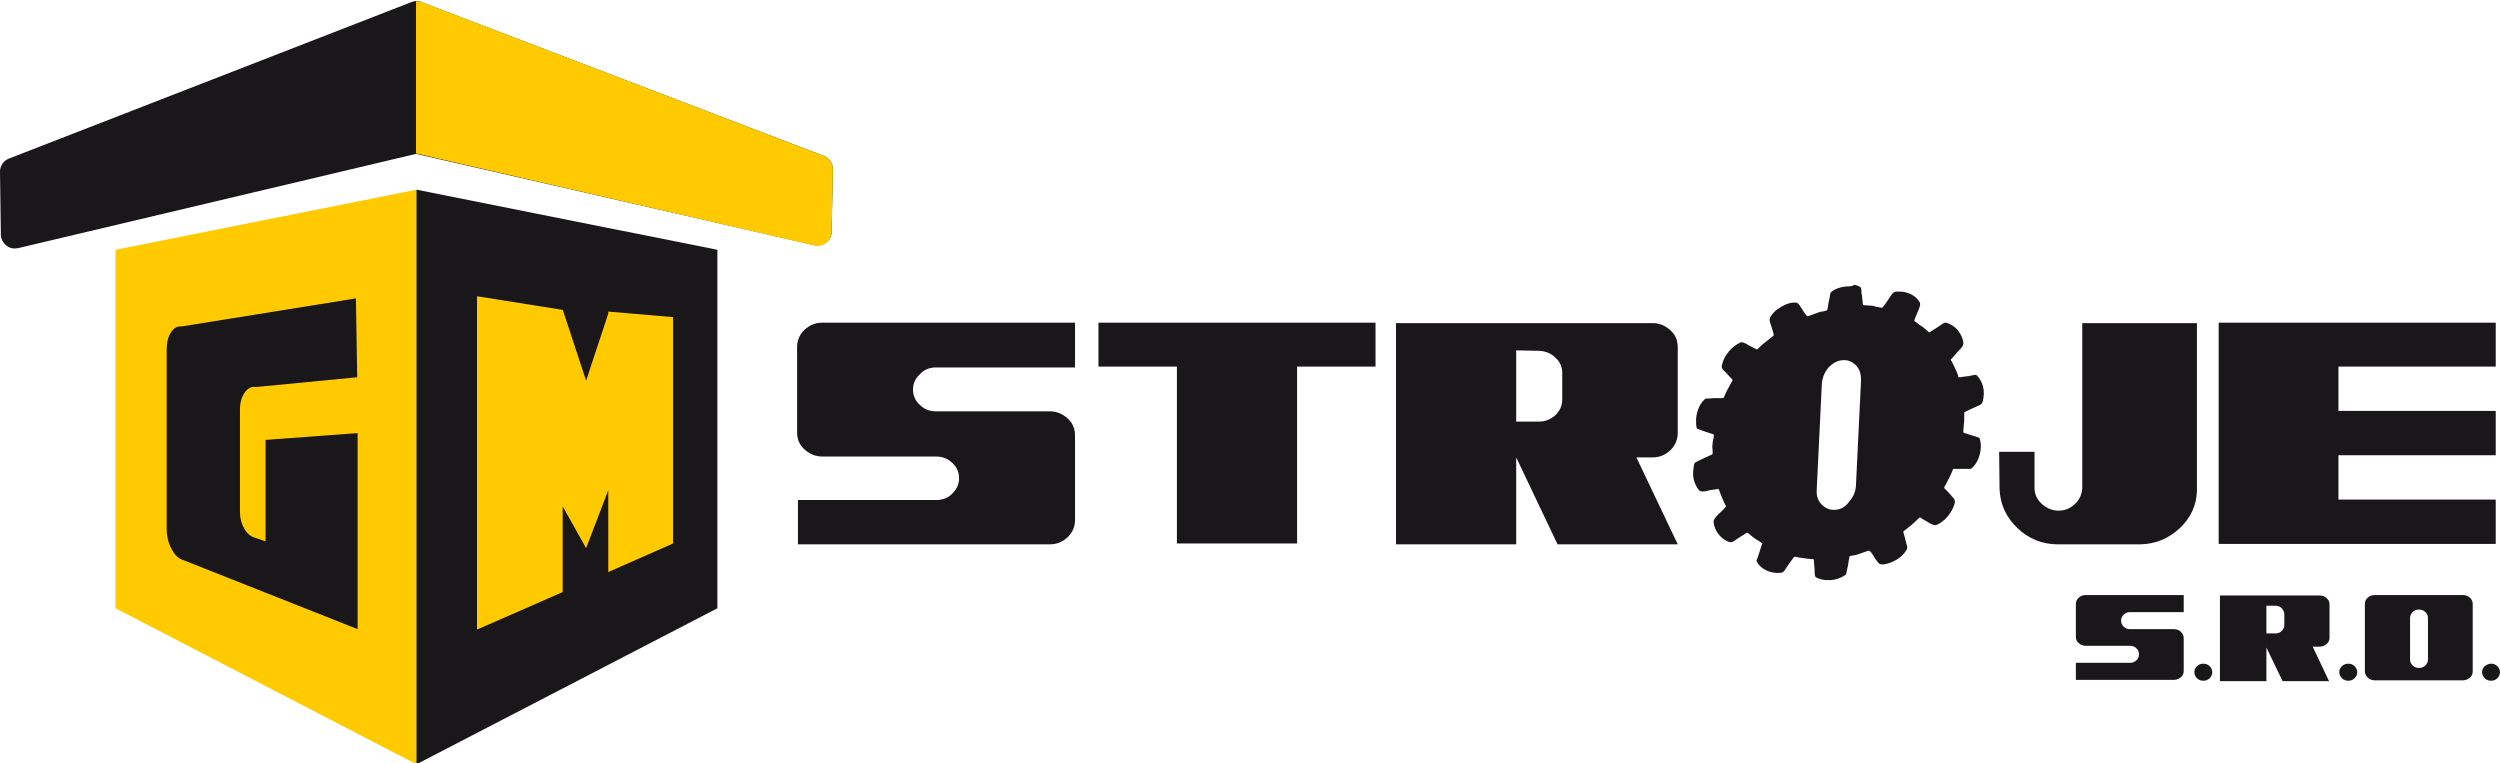
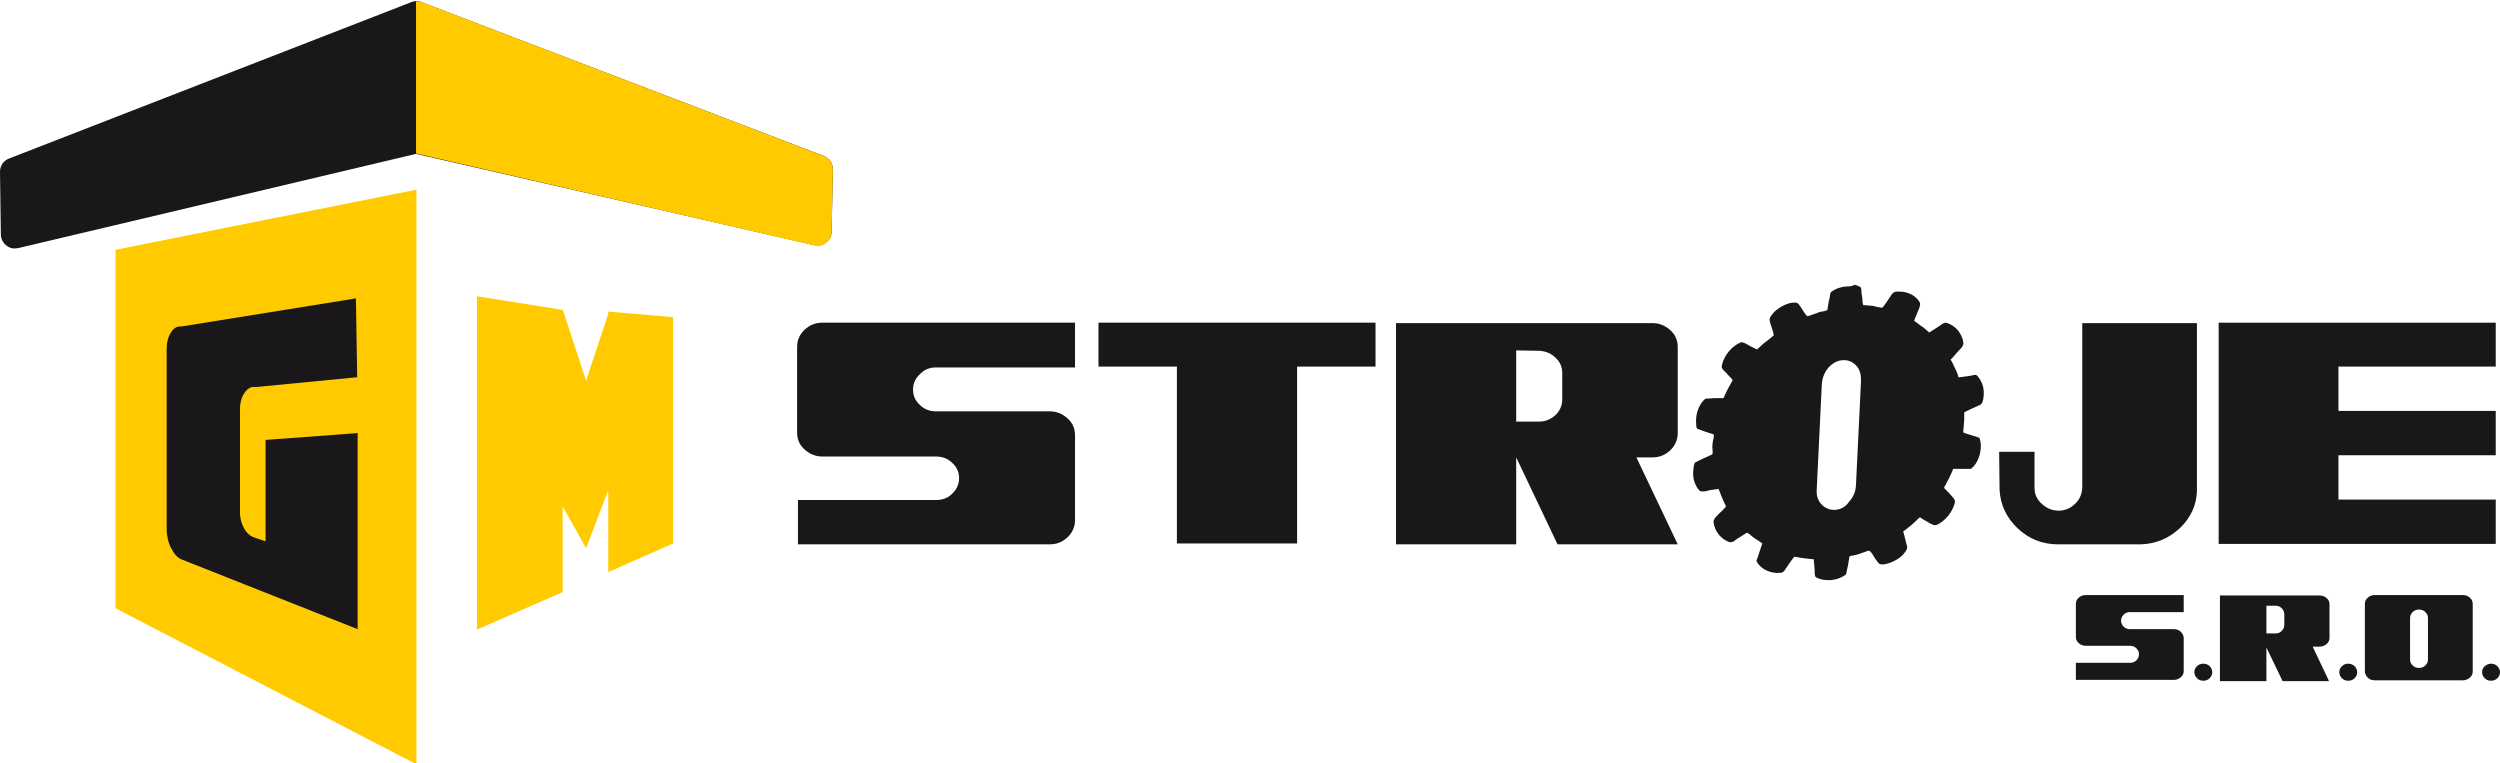
<svg xmlns="http://www.w3.org/2000/svg" version="1.1" id="Vrstva_1" x="0px" y="0px" viewBox="0 0 586.5 179" style="enable-background:new 0 0 586.5 179;" xml:space="preserve">
  <style type="text/css">
	.st0{fill:#1A171B;}
	.st1{fill:#FFCB00;}
</style>
  <g>
    <path class="st0" d="M252.2,75.8v10.4h-32.6c-1.5,0-2.8,0.5-3.8,1.6c-1.1,1-1.6,2.2-1.6,3.6c0,1.4,0.5,2.6,1.6,3.6   c1,1,2.3,1.5,3.8,1.5h26.7c1.6,0,3,0.6,4.2,1.7c1.2,1.1,1.7,2.4,1.7,4V122c0,1.6-0.6,2.9-1.7,4c-1.2,1.1-2.5,1.7-4.2,1.7h-59.1   v-10.4H220c1.4-0.1,2.6-0.6,3.5-1.6c1-1,1.5-2.2,1.5-3.5c0-1.4-0.5-2.6-1.6-3.6c-1-1-2.3-1.5-3.8-1.5l-26.7,0c-1.6,0-3-0.6-4.2-1.7   c-1.2-1.1-1.7-2.4-1.7-4V81.4c0-1.6,0.6-2.9,1.7-4c1.2-1.1,2.5-1.7,4.2-1.7H252.2z" />
    <path class="st0" d="M322.7,86h-18.4v41.5h-28.2V86h-18.4V75.7h65V86z" />
    <path class="st0" d="M383.8,107.1l9.8,20.6h-28.2l-9.7-20.4v20.4h-28.2V75.8h60.2c1.6,0,3,0.6,4.2,1.7c1.2,1.1,1.7,2.4,1.7,4   l0,20.1c0,1.5-0.6,2.9-1.7,4c-1.2,1.1-2.5,1.7-4.2,1.7H383.8z M355.7,98.9h5.5c1.4,0,2.7-0.6,3.7-1.5c1-1,1.6-2.2,1.6-3.6v-6.3   c0-1.4-0.5-2.6-1.6-3.6c-1-1-2.3-1.5-3.7-1.6l-5.5-0.1V98.9z" />
    <path class="st0" d="M515.4,75.8v39.4c-0.1,3.4-1.5,6.3-4,8.7c-2.6,2.4-5.6,3.7-9.2,3.8h-19.4v0c-3.7,0-6.9-1.3-9.5-3.8   c-2.6-2.5-4-5.4-4.2-9L469,106h8.3v8.5c0,1.5,0.6,2.7,1.7,3.7c1.1,1,2.4,1.6,3.9,1.6c1.5,0,2.8-0.5,3.9-1.6c1.1-1,1.6-2.3,1.7-3.7   V75.8H515.4z" />
    <path class="st0" d="M548.6,86v10.4h36.9v10.4h-36.9v10.4h36.9v10.4h-65V75.7h65V86H548.6z" />
  </g>
  <g>
    <path class="st0" d="M430.6,119.6c-1.2,0.1-2.3-0.3-3.2-1.2c-0.9-0.9-1.3-2.1-1.2-3.5l1.2-24.8c0.1-1.4,0.6-2.7,1.5-3.8   c1-1.1,2.1-1.7,3.3-1.8c1.3-0.1,2.3,0.3,3.2,1.2c0.9,0.9,1.2,2.1,1.2,3.5l-1.2,24.8c-0.1,1.4-0.6,2.6-1.6,3.7   C432.9,119,431.8,119.5,430.6,119.6 M433.1,67.2c-1.2,0.1-2.5,0.5-3.5,1.3c-0.3,0.2-0.3,1.2-0.4,1.5c-0.2,0.7-0.3,1.4-0.4,2.1   c-0.1,0.5,0,0.7-0.5,0.8c-0.3,0.1-0.7,0.2-1,0.2c-0.4,0.1-0.8,0.2-1.2,0.4c-0.7,0.2-1.3,0.5-2,0.7c0,0,0,0,0,0   c-0.4,0-1.5-2-1.8-2.4c-0.5-0.7-0.7-0.9-1.5-0.8c-0.1,0-0.2,0-0.2,0c-1.2,0.1-2.4,0.7-3.4,1.4c-0.8,0.5-1.4,1.2-1.9,2   c-0.4,0.7,0.1,1.6,0.3,2.3c0.1,0.2,0.6,1.9,0.5,2c-0.2,0.2-0.4,0.3-0.6,0.5c-0.5,0.4-0.9,0.7-1.4,1.1c-0.7,0.5-1.2,1.1-1.9,1.7   c-0.6-0.3-1.2-0.6-1.8-0.9c-0.5-0.3-1.2-0.8-1.9-0.8c-0.1,0-0.2,0-0.3,0.1c-2,0.9-3.7,3-4.2,5.1c-0.3,1,0.3,1.3,1,2   c0.4,0.5,0.9,1,1.3,1.4c0.3,0.4,0.1,0.4-0.1,0.8c-0.2,0.3-0.3,0.6-0.5,0.9c-0.4,0.7-0.8,1.5-1.1,2.2c-0.2,0.4-0.1,0.6-0.5,0.6   c0,0-0.1,0-0.1,0c-0.3,0-0.7,0-1,0c-0.7,0-1.4,0-2.1,0.1c-0.1,0-0.3,0-0.5,0c-0.1,0-0.3,0-0.4,0.1c-1.5,1.3-2.2,3.6-2.1,5.4   c0,0.3,0,1.5,0.3,1.6c1.3,0.5,2.5,0.9,3.8,1.3c0.2,0.3-0.1,1.4-0.2,1.8c0,0.4-0.1,0.7-0.1,1.1c0,0.4,0.2,1.4,0,1.8   c-1.3,0.6-2.7,1.2-4,1.9c-0.3,0.2-0.4,1.2-0.4,1.4c-0.2,1.2-0.1,2.4,0.3,3.4c0.3,0.7,0.6,1.3,1.1,1.8c0.2,0.2,0.5,0.2,0.9,0.2   c0.5,0,1.1-0.2,1.5-0.3c0.5-0.1,0.9-0.1,1.4-0.2c0.2,0,0.4-0.1,0.5-0.1c0.1,0,0.2,0,0.3,0.3c0.2,0.6,0.5,1.2,0.7,1.8   c0.3,0.6,0.5,1.2,0.8,1.7c0.2,0.4,0,0.5-0.3,0.8c-0.3,0.3-0.5,0.6-0.8,0.8c-0.6,0.6-1.8,1.6-1.7,2.4c0.1,1,0.5,1.9,1,2.6   c0.6,0.9,1.5,1.6,2.5,2c0.2,0.1,0.4,0.1,0.6,0.1c0.4,0,0.8-0.3,1.3-0.7c0.7-0.5,1.5-0.9,2.2-1.4c0.1-0.1,0.2-0.1,0.3-0.1   c0.2,0,0.2,0.2,0.5,0.3c0.2,0.2,0.5,0.4,0.7,0.6c0.5,0.4,1,0.7,1.5,1c0.3,0.2,0.5,0.4,0.8,0.5c0.1,0.1-0.4,1.2-0.4,1.4   c-0.2,0.7-0.5,1.4-0.7,2.1c-0.1,0.3-0.3,0.6-0.2,0.8c0.8,1.6,2.7,2.6,4.6,2.7c0.2,0,0.5,0,0.8,0c0.4,0,0.8-0.1,1.1-0.5   c0.2-0.3,2.2-3.3,2.4-3.3c0,0,0,0,0,0c1.5,0.3,3,0.5,4.5,0.6c0.1,0.8,0.1,1.6,0.2,2.4c0,0.4,0,1.5,0.2,1.7c0.3,0.3,0.9,0.5,1.3,0.6   c0.7,0.2,1.5,0.2,2.3,0.2c1.2-0.1,2.4-0.5,3.4-1.2c0.3-0.2,0.3-0.8,0.4-1.2c0.2-0.7,0.3-1.4,0.4-2.1c0.1-0.4,0.1-0.7,0.2-1.1   c0.3-0.1,0.7-0.2,1-0.2c0.5-0.1,0.9-0.2,1.4-0.4c0.7-0.2,1.3-0.5,2-0.7c0,0,0,0,0.1,0c0.6,0,1.3,1.7,1.7,2.1   c0.6,0.8,0.7,1.2,1.7,1.1c0,0,0,0,0,0c1.2-0.1,2.3-0.6,3.3-1.2c0.8-0.5,1.6-1.2,2.1-2.1c0.5-0.7,0-1.4-0.1-2.1   c-0.2-0.8-0.4-1.5-0.6-2.3c0-0.1,0.4-0.3,0.5-0.4c0.5-0.4,1-0.8,1.5-1.2c0.6-0.5,1.1-1,1.6-1.5c0.1-0.1,0.2-0.2,0.3-0.2   c0.2,0,0.3,0.1,0.5,0.3c0.3,0.2,0.6,0.3,0.9,0.5c0.5,0.3,1.5,1,2.2,1c0.1,0,0.1,0,0.2,0c2-0.8,3.7-2.9,4.3-4.9c0.3-1,0-1.2-0.7-2   c-0.4-0.5-0.9-1-1.3-1.4c-0.3-0.3-0.5-0.3-0.3-0.8c0.2-0.3,0.4-0.6,0.5-0.9c0.4-0.7,0.8-1.5,1.1-2.2c0.1-0.3,0.3-0.6,0.4-1   c0.3,0,0.7,0,1,0c0.7,0,1.4,0,2.1,0c0.2,0,0.5,0,0.8,0c0.2,0,0.3,0,0.4-0.1c1.5-1.2,2.2-3.5,2.2-5.2c0-0.7-0.1-1.3-0.3-1.9   c-0.1-0.2-1.3-0.5-1.6-0.6c-0.6-0.2-1.3-0.4-1.9-0.6c-0.4-0.1-0.3-0.2-0.3-0.7c0-0.4,0.1-0.7,0.1-1.1c0-0.4,0.1-0.8,0.1-1.1   c0-0.6,0-1.3,0-1.9c0-0.2,3.3-1.6,3.7-1.8c0.6-0.3,0.7-1,0.8-1.6c0.2-1.2,0.1-2.4-0.3-3.4c-0.3-0.7-0.7-1.4-1.2-1.9   c-0.2-0.2-0.5-0.2-0.8-0.1c-0.6,0.1-1.4,0.3-1.8,0.3c-0.5,0.1-0.9,0.1-1.4,0.2c-0.1,0-0.1,0-0.1,0c-0.4,0-0.3-0.2-0.4-0.6   c-0.2-0.6-0.5-1.2-0.8-1.8c-0.3-0.6-0.5-1.2-0.9-1.7c0.5-0.5,1-1.1,1.5-1.7c0.6-0.7,1.6-1.4,1.5-2.3c-0.1-1-0.6-2-1.2-2.8   c-0.6-0.8-1.5-1.4-2.5-1.8c-0.1,0-0.3-0.1-0.4-0.1c-0.6,0-1.1,0.5-1.7,0.9c-0.7,0.5-1.5,0.9-2.2,1.4c-0.5-0.4-0.9-0.8-1.4-1.2   c-0.5-0.3-0.9-0.6-1.4-1c-0.2-0.2-0.5-0.3-0.7-0.5c-0.1-0.1,0.5-1.5,0.6-1.7c0.2-0.6,1-2,0.7-2.6c-0.9-1.7-2.9-2.6-4.8-2.6   c-0.2,0-0.4,0-0.6,0c-0.5,0-0.9,0.2-1.3,0.8c-0.3,0.4-1.9,3-2.2,3c0,0,0,0,0,0c-0.6-0.1-1.3-0.2-1.9-0.4c-0.3-0.1-0.6-0.1-0.9-0.1   c-0.3,0-0.7-0.1-1-0.1c-0.5,0-0.6,0.1-0.7-0.4c-0.1-0.8-0.1-1.6-0.3-2.4c0-0.3,0-1.2-0.2-1.4c-0.4-0.3-1-0.5-1.5-0.6   C434.6,67.2,433.8,67.2,433.1,67.2" />
  </g>
  <g>
    <g>
      <g>
        <g>
          <polygon class="st1" points="97.7,179.3 27.1,142.7 27.1,58.6 97.7,44.5     " />
        </g>
      </g>
      <g>
        <g>
-           <polygon class="st0" points="97.7,179.3 168.3,142.7 168.3,58.6 97.7,44.5     " />
-         </g>
+           </g>
      </g>
      <g>
        <path class="st0" d="M3.5,58.3c-0.7,0-1.4-0.2-2-0.7C0.7,57,0.2,56,0.2,55L0,40.3c0-1.4,0.8-2.6,2.1-3.1L96.5,0.5     c1-0.4,2-0.3,2.9,0.2l93.9,35.9c1.3,0.5,2.1,1.8,2.1,3.1l-0.3,14.7c0,1-0.5,1.9-1.3,2.5c-0.8,0.6-1.8,0.8-2.8,0.6L97.6,36.1     L4.3,58.2C4,58.2,3.8,58.3,3.5,58.3z" />
      </g>
      <path class="st0" d="M83.5,70l0.3,18.5L60,90.8c-1-0.2-1.9,0.3-2.6,1.3c-0.7,1-1.1,2.3-1.1,3.9c0,0.1,0,8.1,0,24.2    c0,1.5,0.4,2.8,1,3.8c0.6,1.1,1.4,1.8,2.4,2.1l2.6,0.9v-23.8l21.6-1.6v46l-41.4-16.4c-0.9-0.4-1.7-1.3-2.4-2.7    c-0.7-1.4-1-2.9-1-4.5V82c0-1.6,0.3-2.9,1-4c0.7-1.1,1.5-1.5,2.4-1.4L83.5,70z" />
      <path class="st1" d="M157.9,74.4v53.1l-15.2,6.7V115l-5.2,13.6l-5.5-9.8v20.1l-20.1,8.8V69.5l20.1,3.2v-0.1l5.5,16.7l5.2-15.7    v-0.5L157.9,74.4z" />
      <path class="st1" d="M193.3,36.6l-94.1-36c-0.5-0.3-1-0.3-1.6-0.3v35.7l93.5,21.6c0.2,0.1,0.5,0.1,0.7,0.1c0.7,0,1.4-0.2,2-0.7    c0.8-0.6,1.2-1.5,1.3-2.5l0.3-14.7C195.4,38.4,194.6,37.1,193.3,36.6z" />
      <g>
        <path class="st0" d="M512.3,139.6v4h-12.6c-0.6,0-1.1,0.2-1.5,0.6c-0.4,0.4-0.6,0.9-0.6,1.4c0,0.5,0.2,1,0.6,1.4     c0.4,0.4,0.9,0.6,1.5,0.6H510c0.6,0,1.2,0.2,1.6,0.6c0.4,0.4,0.7,0.9,0.7,1.5v7.7c0,0.6-0.2,1.1-0.7,1.5c-0.5,0.4-1,0.6-1.6,0.6     h-23v-4h12.8c0.5,0,1-0.2,1.4-0.6c0.4-0.4,0.6-0.8,0.6-1.4c0-0.6-0.2-1-0.6-1.4c-0.4-0.4-0.9-0.6-1.5-0.6l-10.4,0     c-0.6,0-1.2-0.2-1.6-0.6c-0.5-0.4-0.7-0.9-0.7-1.5v-7.7c0-0.6,0.2-1.1,0.7-1.5c0.4-0.4,1-0.6,1.6-0.6H512.3z" />
        <path class="st0" d="M516.9,155.7c0.6,0,1.1,0.2,1.5,0.6c0.4,0.4,0.6,0.9,0.6,1.4c0,0.5-0.2,1-0.6,1.4c-0.4,0.4-0.9,0.6-1.5,0.6     c-0.6,0-1.1-0.2-1.5-0.6c-0.4-0.4-0.6-0.9-0.6-1.4c0-0.6,0.2-1,0.6-1.4C515.8,155.9,516.3,155.7,516.9,155.7z" />
        <path class="st0" d="M542.6,151.8l3.8,8h-10.9l-3.8-7.9v7.9h-10.9v-20.1h23.4c0.6,0,1.2,0.2,1.6,0.6c0.5,0.4,0.7,0.9,0.7,1.5     l0,7.8c0,0.6-0.2,1.1-0.7,1.5c-0.5,0.4-1,0.6-1.6,0.6H542.6z M531.7,148.6h2.2c0.6,0,1-0.2,1.4-0.6c0.4-0.4,0.6-0.8,0.6-1.4v-2.5     c0-0.5-0.2-1-0.6-1.4c-0.4-0.4-0.9-0.6-1.4-0.6l-2.2,0V148.6z" />
        <path class="st0" d="M550.9,155.7c0.6,0,1.1,0.2,1.5,0.6c0.4,0.4,0.6,0.9,0.6,1.4c0,0.5-0.2,1-0.6,1.4c-0.4,0.4-0.9,0.6-1.5,0.6     c-0.6,0-1.1-0.2-1.5-0.6c-0.4-0.4-0.6-0.9-0.6-1.4c0-0.6,0.2-1,0.6-1.4C549.8,155.9,550.3,155.7,550.9,155.7z" />
        <path class="st0" d="M577.8,139.6c0.6,0,1.2,0.2,1.6,0.6c0.5,0.4,0.7,0.9,0.7,1.5v15.8c0,0.6-0.2,1.1-0.7,1.5     c-0.5,0.4-1,0.6-1.6,0.6h-20.7c-0.6,0-1.2-0.2-1.6-0.6c-0.4-0.4-0.7-0.9-0.7-1.5v-15.8c0-0.6,0.2-1.1,0.7-1.5     c0.4-0.4,1-0.6,1.6-0.6H577.8z M569.6,145c0-0.6-0.2-1-0.6-1.4c-0.4-0.4-0.9-0.6-1.5-0.6c-0.6,0-1.1,0.2-1.5,0.6     c-0.4,0.4-0.6,0.9-0.6,1.4v9.7c0,0.6,0.2,1,0.6,1.4c0.4,0.4,0.9,0.6,1.5,0.6c0.6,0,1.1-0.2,1.5-0.6c0.4-0.4,0.6-0.8,0.6-1.4V145z     " />
        <path class="st0" d="M584.4,155.7c0.6,0,1.1,0.2,1.5,0.6c0.4,0.4,0.6,0.9,0.6,1.4c0,0.5-0.2,1-0.6,1.4c-0.4,0.4-0.9,0.6-1.5,0.6     c-0.6,0-1.1-0.2-1.5-0.6c-0.4-0.4-0.6-0.9-0.6-1.4c0-0.6,0.2-1,0.6-1.4C583.4,155.9,583.9,155.7,584.4,155.7z" />
      </g>
    </g>
  </g>
</svg>